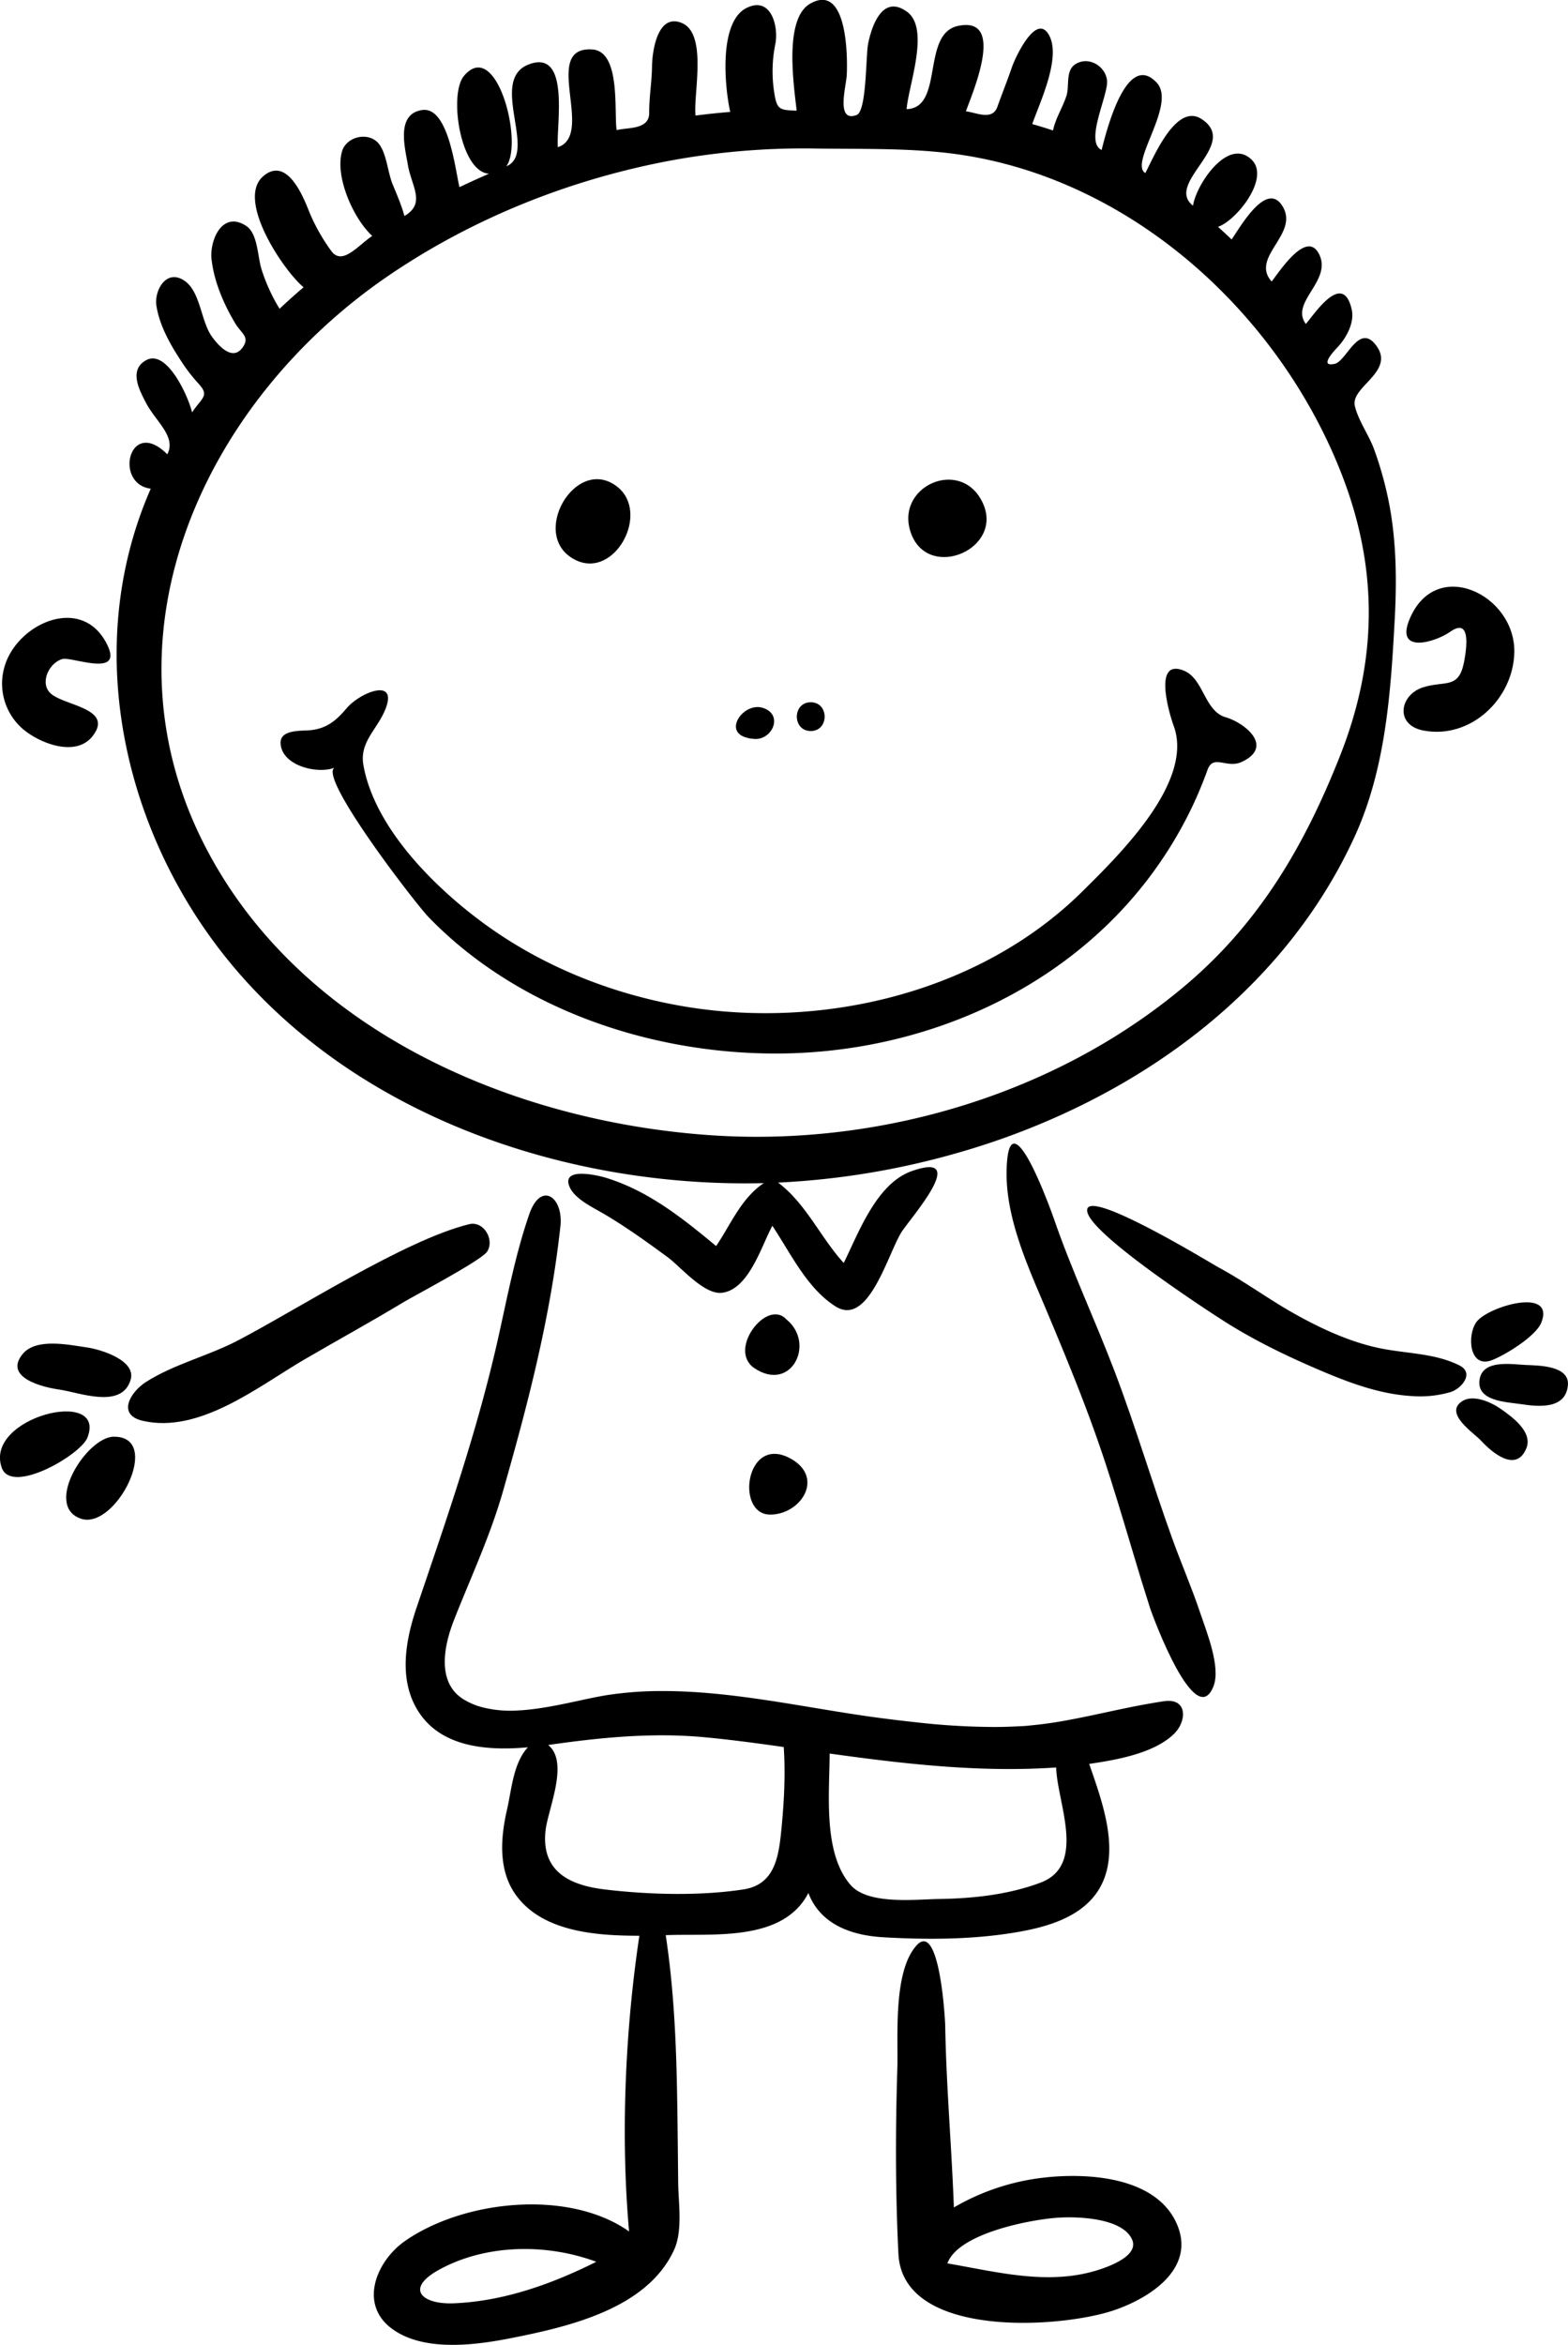
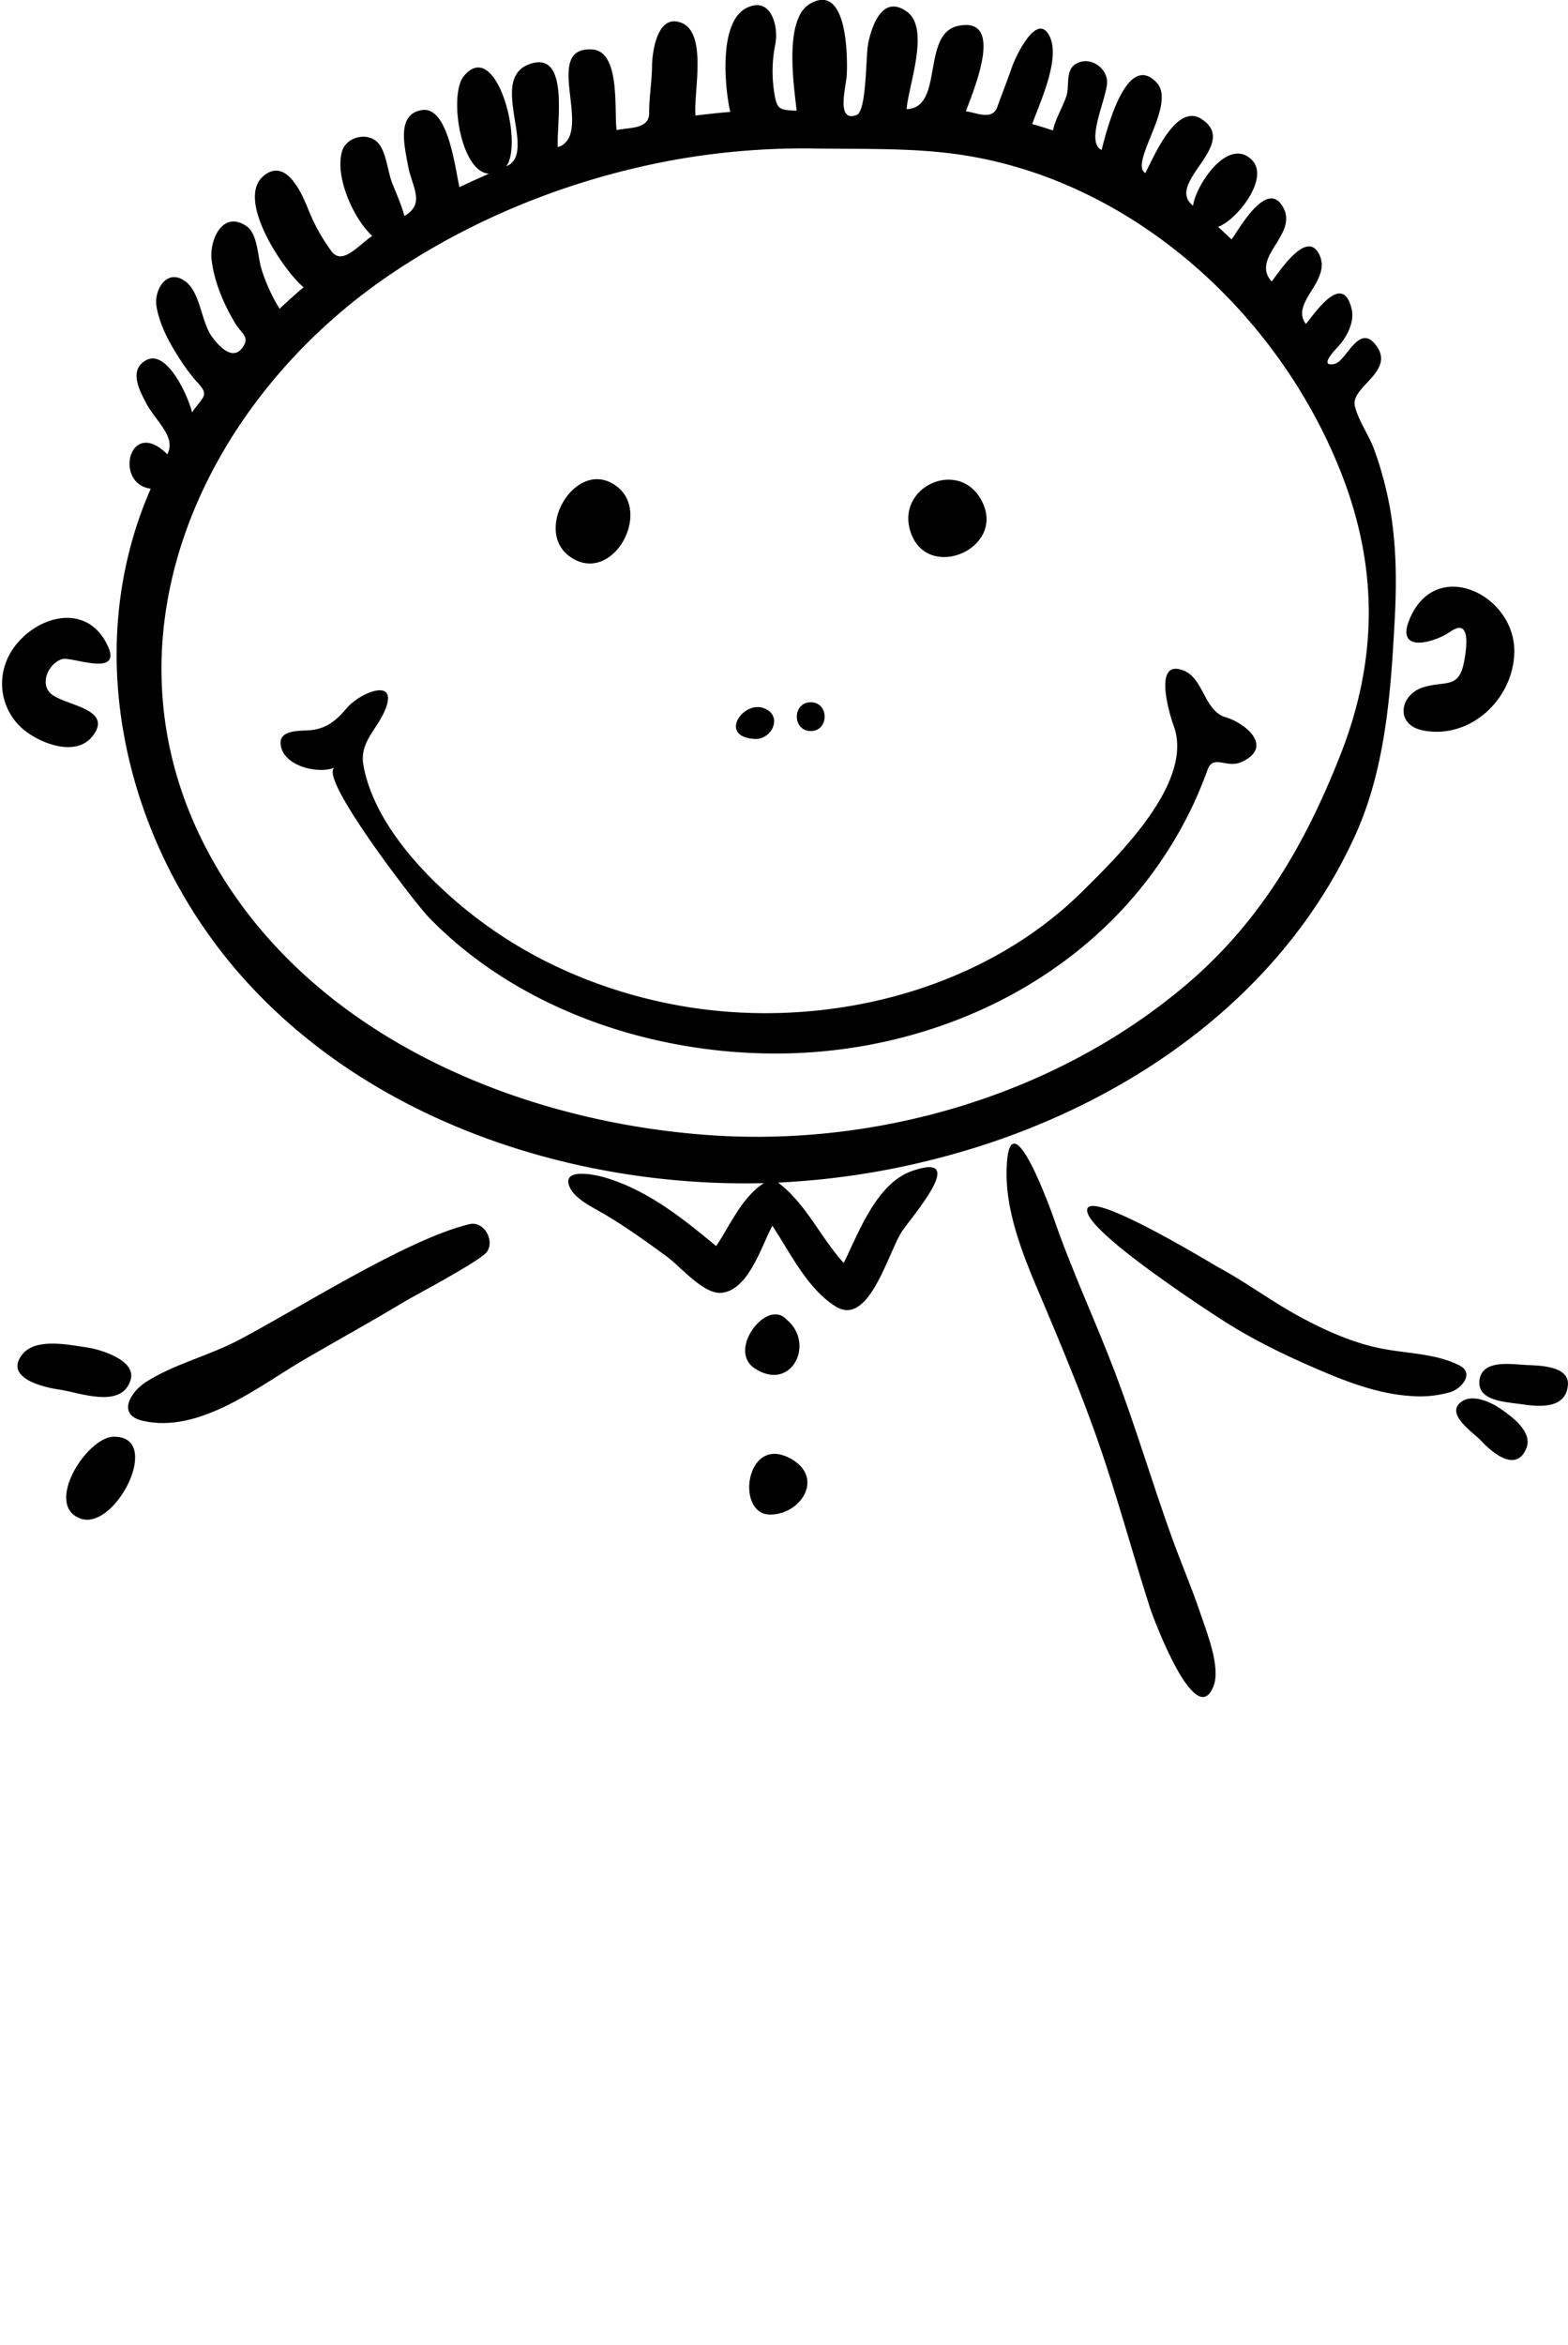
<svg xmlns="http://www.w3.org/2000/svg" viewBox="0 0 866.74 1295.55">
  <title>Asset 10</title>
  <g id="Layer_2" data-name="Layer 2">
    <g id="friends_bw">
      <path d="M318.57,309.61c21.55,10,40.77-26.26,22.74-40.59C318.14,250.62,291.47,296.91,318.57,309.61Z" />
      <path d="M503.82,295.27c10.09,25.61,51.16,7.92,39.42-17.4C531.28,252.06,493.58,268.84,503.82,295.27Z" />
      <path d="M677.48,396.27c-11.73-3.42-12.12-21.14-22.9-25.66-18-7.54-7.69,25.32-5.84,30.34,11.52,30.93-30.22,71.49-50,91.13-57,56.73-145.48,77.48-223.39,63.48-38-6.83-75-21.65-106.34-44.24-27.69-19.93-61.81-53.25-68.13-88.58-2.22-12.39,7.12-19.35,11.69-29.8,8.49-19.4-13.57-10.4-20.91-1.7-5.71,6.77-11,11.28-20.14,12.2-4.61.47-16.69-.57-16.43,7.11.44,12.61,20.79,17.41,30,13.5-9.94,4.55,44.58,75.16,51.66,82.49,49,50.77,122.18,75.48,191.81,75.53,62.73.06,126-21,173.72-62.19a226.37,226.37,0,0,0,56.82-74.35q4.65-9.84,8.34-20.1c3.29-9.11,10.59-.45,19.15-4.56C704.34,412.38,688.12,399.38,677.48,396.27Z" />
      <path d="M368.94,694.5c7.35,5.4,20.32,21.12,30.33,19.74,14.13-1.94,21-23.85,26.85-35.42.27-.55.55-1.1.82-1.59l.74,1.15c9.8,14.91,18.73,33.64,34.16,43.39C479.56,733,490,695.37,497.63,681.9c.42-.75.84-1.44,1.25-2,6.56-9.41,36.56-43.84,5.28-32.93-19.7,6.87-29.35,33.83-37.78,50.81-12.85-14.06-20.8-32.77-36.28-44.4a433.42,433.42,0,0,0,99.79-16.58q14-4,27.72-9c82-29.92,154.48-85.44,191.28-165.77C766.06,424.45,768.83,382,771,341.34c1.07-20.3.86-40.75-2.71-60.82a197.79,197.79,0,0,0-8.69-32.15c-2.85-7.94-8.81-16-10.69-24.13-2.49-10.77,23.3-19.14,11.3-34-9.28-11.48-16,9.33-22.4,10.77-9.74,2.2,1.15-8.73,1.94-9.59,4.66-5.13,9.06-13.33,7.42-20.5-4.9-21.43-20.45,2.4-25.35,8.08-9.07-12.29,15.41-24.16,7-39.19-7.06-12.56-21.87,10.73-25.91,15.73-11.87-13.48,14.8-25.85,6.37-41-8.82-15.83-23.88,11.24-28.49,17.77-2.46-2.37-5-4.7-7.52-7,10-3.28,28.9-26.76,18.72-36.94-13.16-13.15-31,14-32.52,25.28-16.1-12.59,26.52-34,4.52-48C650,56.84,637.62,87.12,633.1,95.63c-9.16-5.5,17.52-38.06,6.25-50-16.86-17.93-28,27.77-30.41,37.22-9.6-4.44,3.81-30.37,3-38.33s-10.13-13.7-17.49-9.05c-5.67,3.59-3.12,12.09-5,17.62-2.13,6.47-6,12.31-7.38,19q-5.7-1.92-11.47-3.54C574.79,56.45,587,31.31,579.63,19,572.46,7,561,32.5,559.58,36.5,557,44.07,554,51.48,551.32,59c-2.75,7.86-11.75,3.12-17.4,2.52,3.56-10.15,22.28-52.78-4.3-47.21-20.55,4.3-7.61,45.33-28.48,46,1.05-13.19,13-44.32.32-53.74-13.57-10-19.6,7.65-21.58,17.59-1.37,6.81-.73,37.31-6.4,39.4-11.6,4.26-5.73-15.69-5.41-22.22.46-9.32.5-51.1-20.19-39.34-14.77,8.39-9,45.48-7.51,59.16-9.95-.42-11.05-.38-12.65-11.74a75.56,75.56,0,0,1,.92-25.38c1.75-9.52-2.42-26.35-15.94-19.66-15.55,7.7-12.13,43.8-9.05,57.46-6.41.5-12.8,1.21-19.19,2-1.3-11.69,6.78-45-7.49-51.1-13.63-5.79-16.47,16-16.55,23.87-.09,8.6-1.63,17.09-1.56,25.7.09,9.43-11.68,8-18,9.58-1.52-10.23,2.4-43.59-13.53-44.57-28.5-1.75,1.81,47.08-18.94,54-1.15-10.93,7.25-54.61-16.08-45.74-22.49,8.55,5.18,49.09-12.42,56.3,9.61-13.2-5.57-71.28-23.45-49.91-8.47,10.1-2,53.1,13.89,54q-8.24,3.57-16.34,7.42c-2.33-9.21-6-44.83-20.71-42.59-14.54,2.21-9.4,20.88-7.85,30.13,2,12,10.16,21.42-1.87,28.4-1.64-6-4.16-11.77-6.54-17.55-2.64-6.43-3.28-16.52-7.34-22-5.42-7.32-18.1-4.6-20.59,3.78-4.14,14,6.33,37.37,16.69,46.79-7.67,5-16.59,16.82-22.74,8.2a103.23,103.23,0,0,1-12.22-21.82c-3.53-8.91-12.46-30.54-25.4-19.28-15.06,13.08,11.46,52.27,22.39,61.25q-6.79,5.77-13.27,11.9a97.85,97.85,0,0,1-10-21.91c-2.14-6.69-2-19.57-8.35-23.8-13.37-8.86-20.41,8-19.25,18.37,1.39,12.34,6.66,24.63,13,35.23,3.57,6,8.35,7.54,4.18,13.47-5.38,7.63-13-.45-16.89-5.85-6.24-8.54-6.3-24.74-15.14-30.92-10.06-7-16.9,5.21-15.64,13.63,1.62,10.71,7.38,21,13.19,29.92a95.11,95.11,0,0,0,10,13.12c6.42,6.9,2,7.72-3.48,16-1.74-8-13.71-35.23-25.36-28.86-9.84,5.38-3.7,16.68,0,23.77C86,232.68,97.63,241.31,92.47,251c-21-21-29.76,16.33-9.14,19-39.54,90.06-14,196.16,49.49,268.5,70.85,80.78,184.05,117.76,289.4,115.17-12.48,8.24-18.27,22.85-26.36,34.78-18.68-15.49-37.45-30.54-61-37.75-3.7-1.13-23.84-6.11-20.33,4.24,1.06,3.11,3.59,5.71,6.58,8,3.86,2.92,8.49,5.27,11.88,7.25C345.43,677.42,357.34,686,368.94,694.5Zm393.17-498c0-.34-.12-.68-.16-1C762,195.47,762,195.75,762.11,196.47ZM392.88,627.21c-110.25-7.54-228.5-58.46-280.44-161.49-59-117,1.53-245.4,103.68-314.34C262,120.43,314.55,99.46,368.84,89.06a404.24,404.24,0,0,1,82-7c26.81.4,54.77-.49,81.33,3.61,93.68,14.44,173.11,86.46,208.14,173,21.74,53.65,21.59,105.36.43,158.89-19.57,49.52-44.49,92.3-85.65,127C583.6,604.88,485.69,633.57,392.88,627.21Z" />
      <path d="M51.25,406.61C63,391.4,35.65,389.93,28.11,383.22c-6.4-5.7-1.06-17,6.34-19.09,5.18-1.5,34,10.67,24.77-8C45.55,328.37,10,344.15,2.7,367.67a33.1,33.1,0,0,0,10,35.16C22,410.71,42,418.61,51.25,406.61Z" />
      <path d="M786.58,379.76c-12.89,4.1-15.81,20.9.42,23.89,26,4.81,49.46-17.49,50.06-43.12.75-32-43.57-53.46-58-18.2-7.86,19.28,14.49,12.42,22.52,6.75,11.89-8.41,9,9.86,7.69,16.7C806.32,381,798.75,375.89,786.58,379.76Z" />
-       <path d="M571.16,953.14c-1.6.15-3.19.36-4.78.47-1.19.08-2.37.11-3.54.17q-6.51.35-13,.37a391.17,391.17,0,0,1-43.65-2.61q-8.09-.87-16.14-1.9l-1.83-.23c-21.29-2.71-43.44-6.95-65.74-10.25-19-2.81-38-4.92-56.81-4.86a197.77,197.77,0,0,0-29.37,2.13c-5.76.88-12.21,2.32-19,3.78-10,2.13-20.66,4.29-30.91,4.82a63.09,63.09,0,0,1-19.79-1.77,38.12,38.12,0,0,1-10.84-4.68c-14.67-9.56-10.14-30-4.77-43.61q1.78-4.56,3.63-9.05c8.4-20.54,17.27-40.48,23.43-62.07,13.9-48.65,26.24-96.11,31.74-146.48a25,25,0,0,0,.13-3.42c-.22-13.78-11.41-20.2-17.34-3.14-7.47,21.54-11.91,44.54-16.83,66.76-11.52,52-28.46,100.45-45.49,150.66-6.24,18.39-10.1,40.23,1.18,57.62,13,20,38.94,21.44,60.36,19.53-8.09,8.69-9,23.38-11.53,34.41-3.68,16-5,34.25,5.5,48,15.07,19.87,44.83,21.7,67.65,21.7-7.86,52.32-10.4,110.67-5.68,163.38-33.33-23.5-91.15-17.36-123.66,5.13-15.94,11-26.17,35.15-7.08,48.87,17.54,12.61,45.95,8.8,65.49,4.94,32.7-6.45,75.08-16.43,90-48.5,5.05-10.84,2.49-25.85,2.39-37.38-.16-14.87-.29-29.74-.53-44.6-.47-30.8-1.73-61.67-6.36-92.16,25.49-1.07,64.67,4.11,78.85-23.29,6.71,17.53,24,23.43,41.31,24.44,24.52,1.43,50.11,1.33,74.36-2.87,15.64-2.72,33.56-7.7,43.37-21.23,14.9-20.6,3.49-50.43-3.81-71.67,14.79-2.18,35.33-5.65,46.67-16.37,7.29-6.91,8-20.13-5.21-18.28-2.46.35-4.91.77-7.36,1.19-15.16,2.6-30.1,6.35-45.2,9.14C584.43,951.49,577.82,952.48,571.16,953.14ZM250.6,1272.58c-17.39.64-27.06-8.13-7.61-18.72,26-14.13,59.34-14.36,86.63-4.23C305,1261.94,278.31,1271.5,250.6,1272.58Zm181.19-260.46c-1.48,14.65-4,29.19-20.85,31.78-24.11,3.71-52.64,2.91-76.8,0-19.51-2.39-34.85-10-32.62-32.16,1.21-12,13.34-38,1.51-47.63,28.63-4.14,57.49-7,86.42-4.29,14.64,1.37,29.21,3.34,43.77,5.41C434.27,980.84,433.36,996.54,431.79,1012.12Zm143.46,28c-17.83,6.72-37.38,8.78-56.32,9.07-13.12.2-39.19,3.34-48.82-7.82-15.34-17.79-11.55-50.77-11.52-72.54,41.44,5.77,83.35,10.58,125.24,7.69C584.19,995.47,600.92,1030.44,575.25,1040.12Z" />
      <path d="M647.82,849.59c-11-30.47-20.13-61.55-31.66-91.82-10.82-28.43-23.84-56-33.73-84.81-1-2.8-4.84-13.44-9.31-23.19-6.63-14.5-14.6-27-16.37-9.06-1.56,15.76,2,31.87,7.26,47.32,3.3,9.69,7.26,19.12,11.07,28q1.62,3.84,3.25,7.68,5.29,12.53,10.43,25.07c7.39,18.09,14.46,36.29,20.73,54.92,6,17.86,11.33,35.92,16.76,54,3,10.15,6.12,20.31,9.36,30.42.82,2.56,7.3,20.25,14.78,33.75,7.29,13.13,15.52,22.31,20.42,9.69,4.11-10.62-4-30.33-7.38-40.46C658.73,877.07,652.81,863.5,647.82,849.59Z" />
      <path d="M269.19,691.61c4.4-6.43-1.72-17.2-9.81-15.25C224,684.9,162.65,724.52,130.71,741c-16.12,8.29-34.83,12.82-50.1,22.59-8.38,5.37-16.22,18-1.81,21.38,31.48,7.35,64.15-19.08,89.4-33.83,18.27-10.67,36.83-20.79,54.93-31.74C228.07,716.38,265.78,696.59,269.19,691.61Z" />
      <path d="M12.53,748.08c-10.91,13.27,11.86,18.48,20.16,19.64,11,1.54,34.69,11.11,39.54-5.47,3.13-10.74-16.74-16.75-24.12-17.79C38.22,743.06,20,739,12.53,748.08Z" />
-       <path d="M48.28,794.37C59.51,766.13-9.09,782.93,1,811,6.46,826,44.55,803.8,48.28,794.37Z" />
      <path d="M62.82,793.78c-15,.2-38.94,38.26-18.06,45.3C64,845.56,90.34,793.44,62.82,793.78Z" />
      <path d="M806.65,754.35c-13.9-6.92-29.9-6.42-44.79-9.64-16-3.45-31.61-10.66-45.88-18.62-14.47-8.07-27.82-18-42.38-25.84-4.13-2.23-77.06-46.88-72.45-30.26,3.68,13.25,65.81,53.85,76.54,60.63,16.64,10.48,34.43,19,52.52,26.7,16,6.79,32.68,13,50.25,14a60.34,60.34,0,0,0,21.31-2.19C807.83,767.27,815.25,758.64,806.65,754.35Z" />
      <path d="M829.39,778.29c-5.18-3.59-15.08-8.09-21.15-4.13-10.33,6.74,6.51,17.52,10.52,21.89,5.87,6.39,19.44,18,25,4C847.36,791,835.57,782.59,829.39,778.29Z" />
      <path d="M843.54,754.15c-7.8-.34-23.91-3.24-25.68,8-1.89,12.09,14.93,12.43,22.81,13.62,9.52,1.44,24.74,3.07,26-10.34C867.75,754.49,850.64,754.45,843.54,754.15Z" />
-       <path d="M816.14,730.37c-5.3,7.21-4.11,26,8.6,21.1,7.28-2.82,24.37-13.23,27.3-20.85C859.68,710.84,822.39,721.84,816.14,730.37Z" />
      <path d="M421.53,391.05c-10.42-3.16-22,13-8.88,16.48.69.18,5,1.45,1.23.07C425.58,411.9,434.48,395,421.53,391.05Z" />
      <path d="M448.15,388c-10.25,0-10.25,15.89,0,15.89S458.4,388,448.15,388Z" />
-       <path d="M576.36,1203.2a127,127,0,0,0-49.09,16.41c-1.22-33.48-4.22-67-4.79-100.47-.08-4.25-3.24-58.66-16-44.12-12.95,14.73-9.92,50.55-10.47,68.1-1.06,33.6-1.07,68.62.61,102.17,2.36,47,89.69,41.14,119.17,31.12,19.65-6.68,45.11-22.86,34.93-47.2C639.48,1202.4,600.82,1200.29,576.36,1203.2Zm29.16,51.41c-27.1,8-54.88.52-81.83-4.1,6.13-16.87,46.94-24.39,61.61-25.28,10.61-.64,35.19.16,40.48,12.13C629.94,1246.78,611.25,1252.91,605.52,1254.61Z" />
      <path d="M417,755.9c20.42,13.72,34.08-13.82,17.56-27.06C423.83,717.4,402,745.79,417,755.9Z" />
      <path d="M438,806.43c-25.68-15.46-32,30.38-12.28,30.38C442.46,836.81,455.49,817,438,806.43Z" />
    </g>
  </g>
</svg>